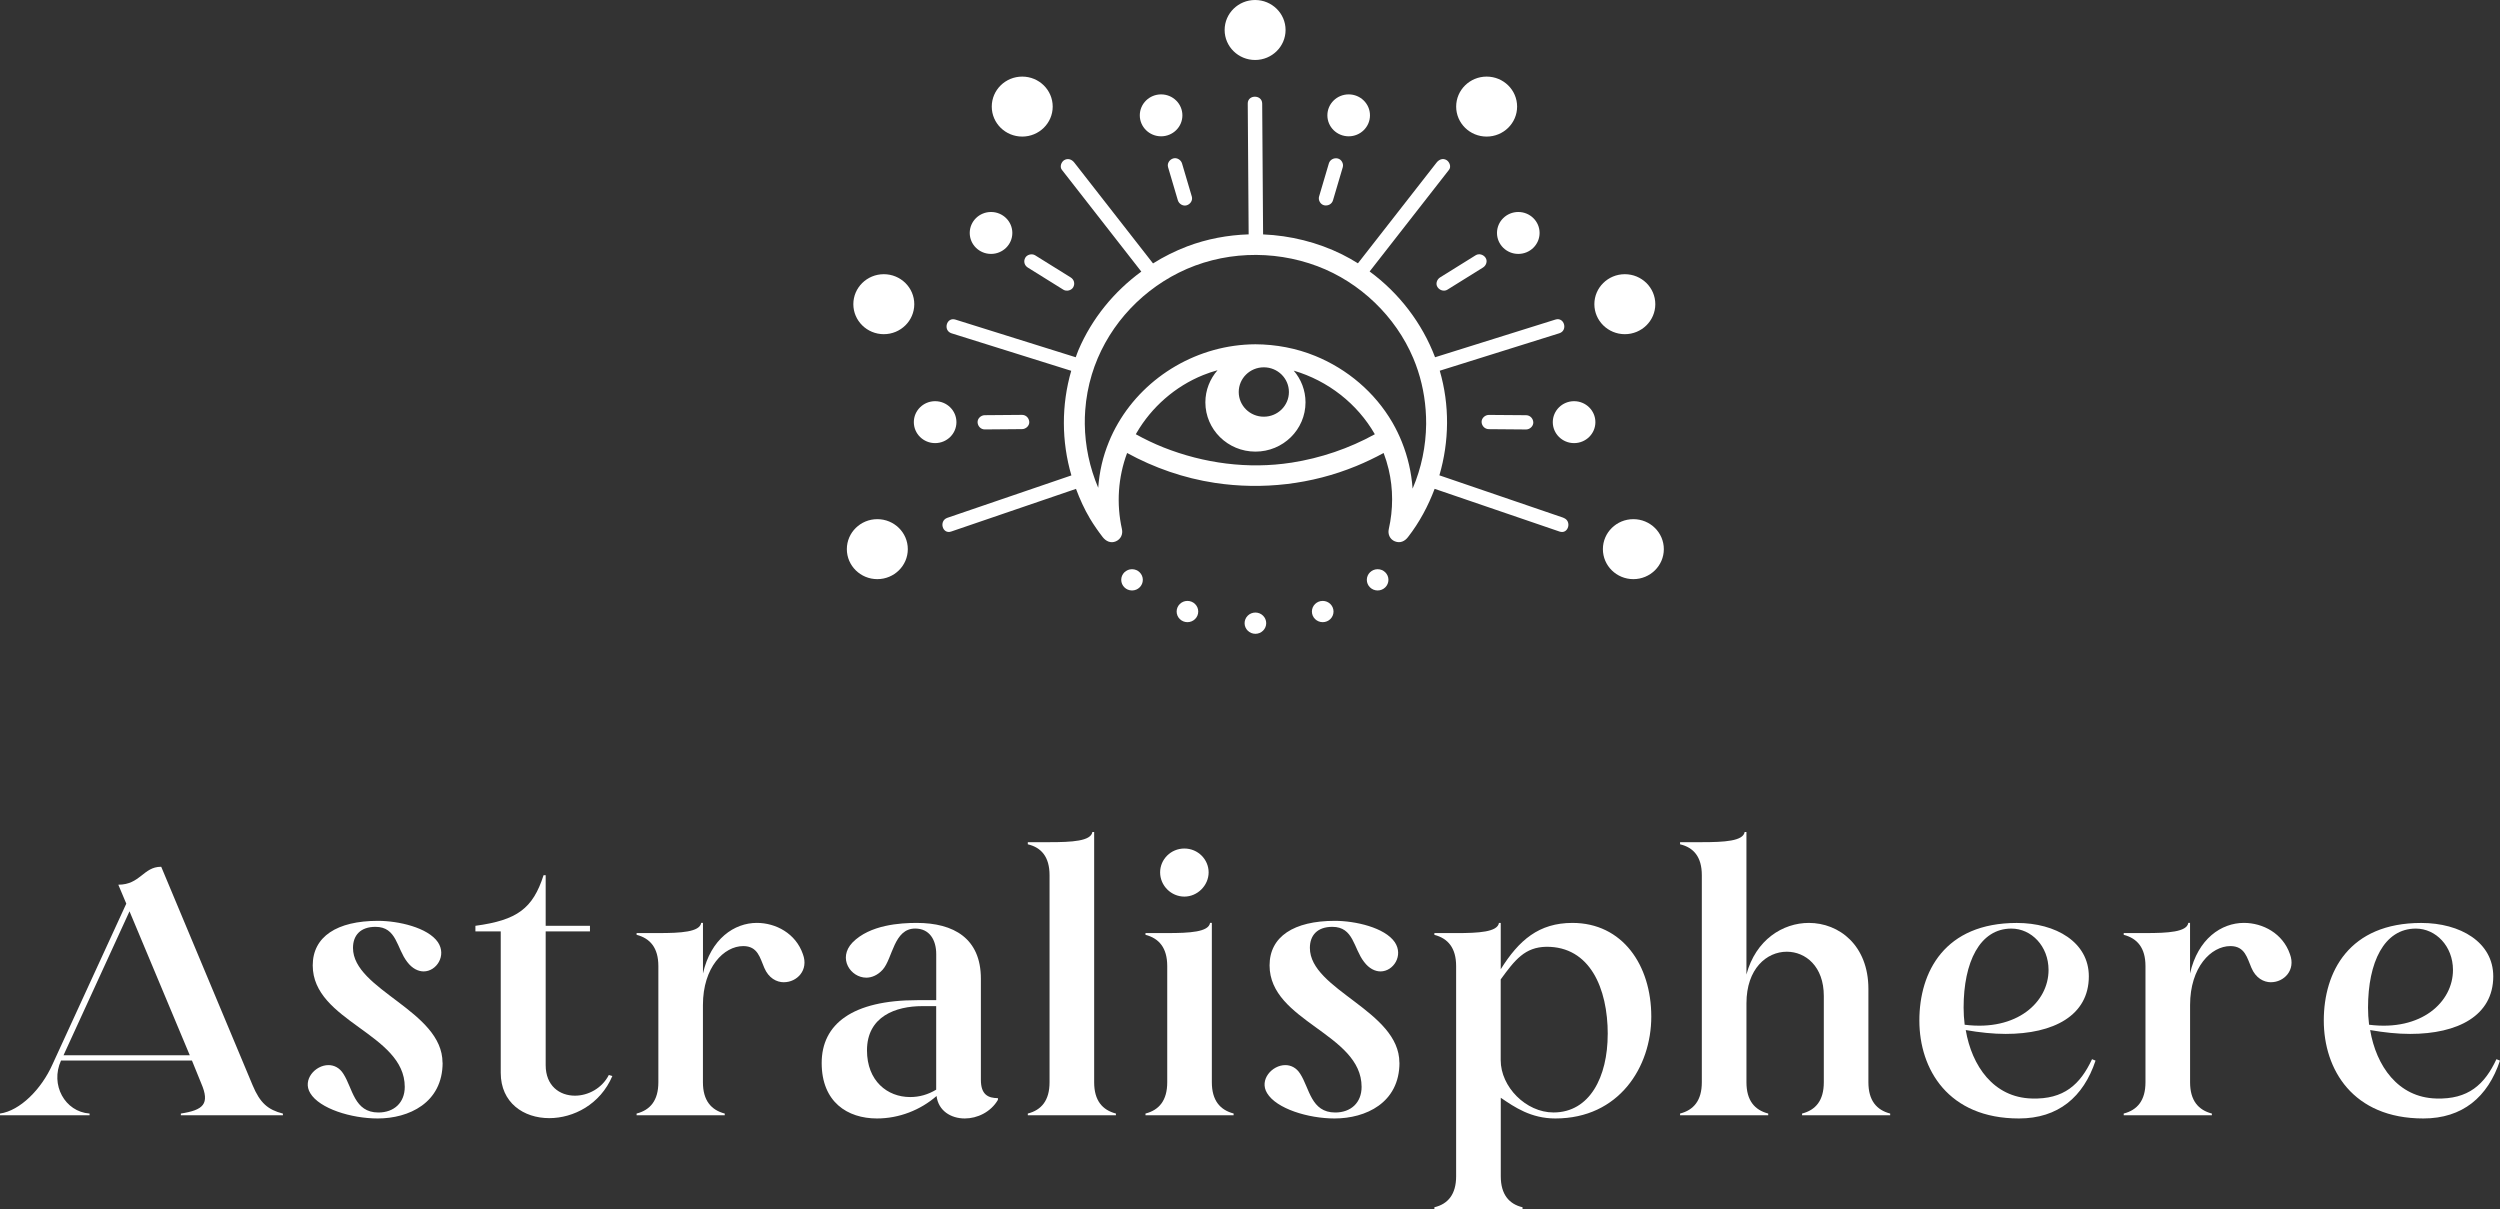
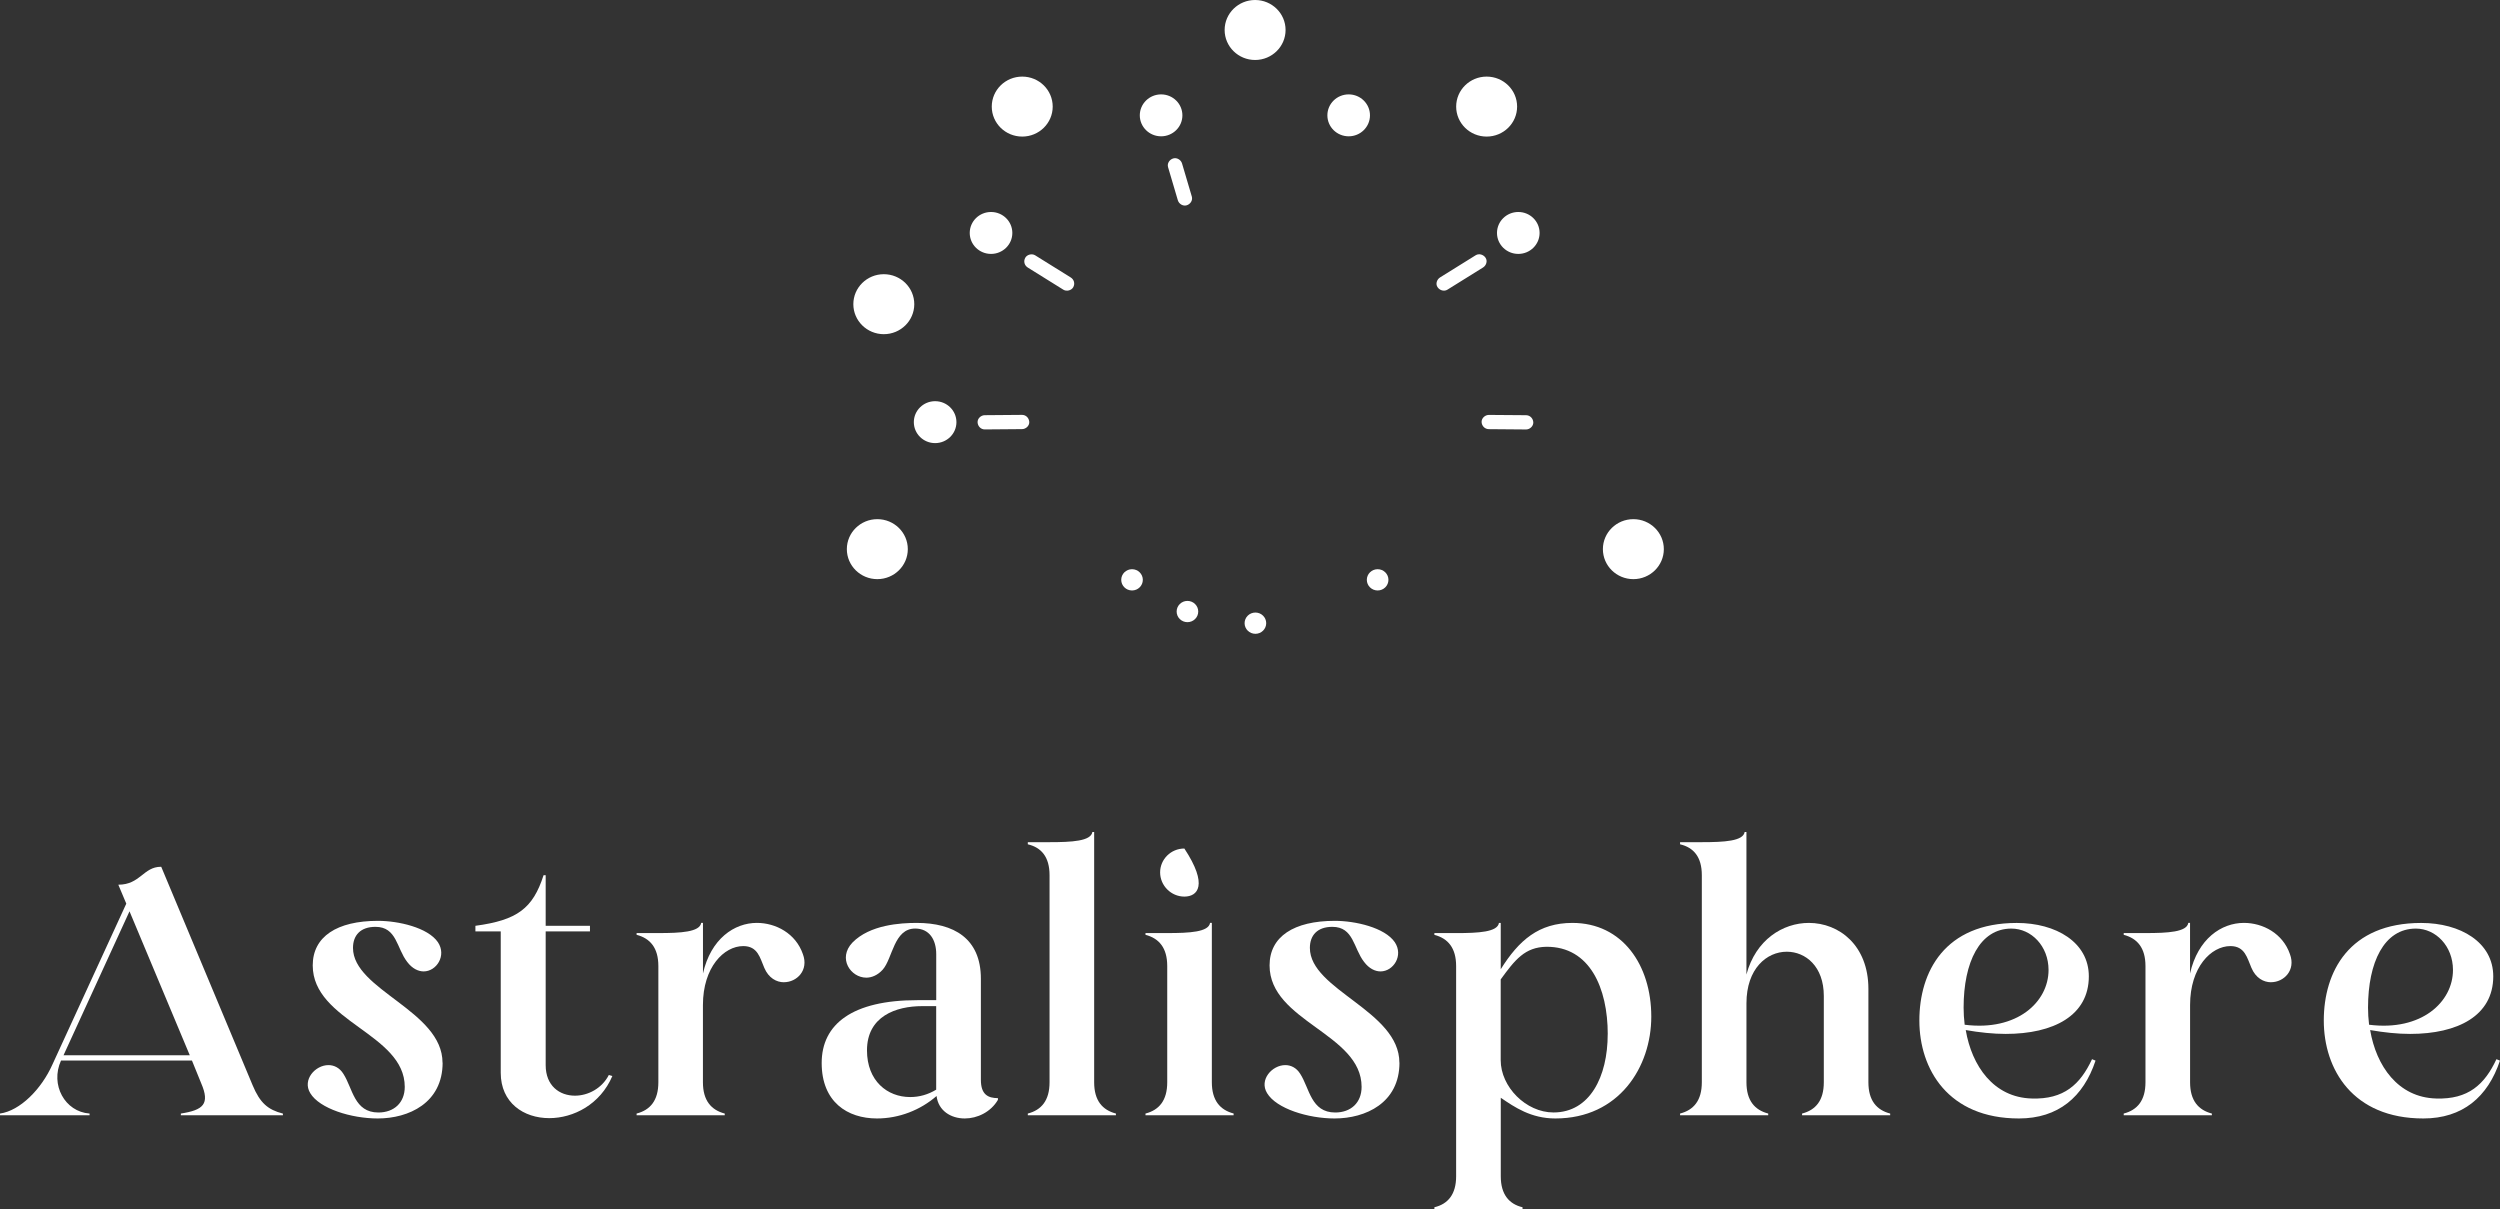
<svg xmlns="http://www.w3.org/2000/svg" width="122" height="59" viewBox="0 0 122 59" fill="none">
  <rect x="0" y="0" width="122" height="59" fill="#333333" stroke="none" />
  <g clip-path="url(#clip0_7_206)">
    <path d="M13.806 54.341V54.426H8.826V54.341C9.923 54.17 10.254 53.878 9.82 52.868L9.367 51.754H2.978C2.438 52.938 3.168 54.255 4.371 54.341V54.426H0V54.341C0.975 54.204 2.02 53.158 2.56 51.944L6.163 44.098L5.78 43.189V43.173C6.842 43.173 6.999 42.299 7.852 42.299H7.868L12.326 52.956C12.69 53.829 13.075 54.155 13.806 54.343V54.341ZM9.261 51.496L6.32 44.472L3.1 51.496H9.261Z" fill="white" />
    <path d="M21.6 51.856C21.6 53.826 19.946 54.581 18.432 54.581C17.142 54.581 15.594 54.102 15.141 53.347C14.742 52.695 15.383 51.977 16.029 51.977C16.29 51.977 16.569 52.097 16.759 52.406C17.213 53.109 17.281 54.29 18.465 54.29C19.231 54.29 19.752 53.811 19.752 53.039C19.752 50.435 15.261 49.852 15.261 47.111C15.261 45.706 16.445 44.937 18.446 44.937C19.438 44.937 20.882 45.262 21.371 45.981C21.805 46.633 21.3 47.405 20.673 47.405C20.413 47.405 20.117 47.268 19.872 46.942C19.351 46.274 19.367 45.23 18.323 45.23C17.592 45.23 17.226 45.641 17.226 46.258C17.226 48.313 21.595 49.325 21.595 51.86L21.6 51.856Z" fill="white" />
    <path d="M29.884 52.508C29.293 53.897 27.987 54.565 26.803 54.565C25.549 54.565 24.436 53.811 24.436 52.355V45.452H23.2V45.179C25.236 44.904 26.002 44.34 26.526 42.711H26.629V45.179H28.79V45.452H26.629V51.978C26.629 52.99 27.308 53.469 28.057 53.469C28.701 53.469 29.38 53.109 29.711 52.459L29.884 52.51V52.508Z" fill="white" />
    <path d="M38.256 47.934C37.892 47.934 37.509 47.728 37.298 47.232C37.089 46.753 36.985 46.169 36.271 46.169C35.332 46.169 34.303 47.197 34.303 49.046V52.816C34.303 53.706 34.705 54.168 35.367 54.341V54.426H31.066V54.341C31.729 54.17 32.128 53.707 32.128 52.816V47.144C32.128 46.254 31.729 45.792 31.066 45.619V45.534H32.128C33.225 45.534 34.148 45.483 34.218 45.037H34.305V47.505C34.688 45.808 35.839 45.037 36.935 45.037C37.858 45.037 38.833 45.55 39.181 46.562C39.477 47.35 38.885 47.932 38.258 47.932L38.256 47.934Z" fill="white" />
    <path d="M48.699 53.587V53.673C48.349 54.272 47.689 54.581 47.081 54.581C46.402 54.581 45.791 54.204 45.704 53.485C44.92 54.17 43.877 54.581 42.797 54.581C41.352 54.581 40.098 53.775 40.098 51.875C40.098 49.974 41.595 48.808 44.765 48.808H45.688V46.564C45.688 45.861 45.357 45.313 44.661 45.313C43.616 45.313 43.564 46.769 43.078 47.317C42.834 47.59 42.538 47.71 42.277 47.71C41.511 47.71 40.868 46.768 41.598 45.998C42.451 45.124 43.949 45.038 44.733 45.038C46.544 45.038 47.867 45.792 47.867 47.763V52.697C47.867 53.416 48.216 53.589 48.703 53.589L48.699 53.587ZM45.686 49.099H45.007C43.72 49.099 42.309 49.596 42.309 51.258C42.309 52.748 43.3 53.536 44.415 53.536C44.868 53.536 45.286 53.416 45.686 53.176V49.099Z" fill="white" />
    <path d="M54.457 54.341V54.426H50.157V54.341C50.819 54.17 51.218 53.707 51.218 52.816V42.709C51.218 41.819 50.819 41.357 50.157 41.202V41.098H51.218C52.315 41.098 53.238 41.047 53.308 40.601H53.395V52.816C53.395 53.706 53.795 54.168 54.457 54.341Z" fill="white" />
-     <path d="M60.2 54.341V54.426H55.9V54.341C56.562 54.17 56.961 53.707 56.961 52.816V47.144C56.961 46.254 56.562 45.792 55.9 45.619V45.534H56.961C58.058 45.534 58.981 45.483 59.051 45.037H59.138V52.814C59.138 53.704 59.54 54.166 60.202 54.339L60.2 54.341ZM56.614 42.572C56.614 41.939 57.135 41.408 57.797 41.408C58.459 41.408 58.981 41.939 58.981 42.572C58.981 43.206 58.441 43.754 57.797 43.754C57.154 43.754 56.614 43.222 56.614 42.572Z" fill="white" />
+     <path d="M60.2 54.341V54.426H55.9V54.341C56.562 54.17 56.961 53.707 56.961 52.816V47.144C56.961 46.254 56.562 45.792 55.9 45.619V45.534H56.961C58.058 45.534 58.981 45.483 59.051 45.037H59.138V52.814C59.138 53.704 59.54 54.166 60.202 54.339L60.2 54.341ZM56.614 42.572C56.614 41.939 57.135 41.408 57.797 41.408C58.981 43.206 58.441 43.754 57.797 43.754C57.154 43.754 56.614 43.222 56.614 42.572Z" fill="white" />
    <path d="M68.294 51.856C68.294 53.826 66.641 54.581 65.126 54.581C63.836 54.581 62.288 54.102 61.835 53.347C61.434 52.695 62.077 51.977 62.723 51.977C62.984 51.977 63.263 52.097 63.453 52.406C63.907 53.109 63.975 54.29 65.159 54.29C65.925 54.29 66.446 53.811 66.446 53.039C66.446 50.435 61.955 49.852 61.955 47.111C61.955 45.706 63.139 44.937 65.14 44.937C66.132 44.937 67.578 45.262 68.067 45.981C68.501 46.633 67.996 47.405 67.369 47.405C67.108 47.405 66.812 47.268 66.568 46.942C66.045 46.274 66.063 45.23 65.018 45.23C64.288 45.23 63.922 45.641 63.922 46.258C63.922 48.313 68.29 49.325 68.29 51.86L68.294 51.856Z" fill="white" />
    <path d="M80.583 49.612C80.583 52.062 79.014 54.581 75.9 54.581C74.716 54.581 73.915 54.033 73.238 53.571V57.407C73.238 58.281 73.638 58.76 74.3 58.914V59H69.998V58.914C70.66 58.76 71.059 58.281 71.059 57.407V47.146C71.059 46.256 70.66 45.794 69.998 45.621V45.535H71.059C72.156 45.535 73.081 45.484 73.149 45.038H73.236V47.299C74.124 45.878 75.099 45.038 76.734 45.038C79.172 45.038 80.583 47.093 80.583 49.612ZM78.458 50.469C78.458 48.225 77.588 46.187 75.463 46.203C74.416 46.22 73.93 46.837 73.234 47.796V51.736C73.234 53.039 74.468 54.288 75.809 54.288C77.587 54.288 78.456 52.541 78.456 50.468L78.458 50.469Z" fill="white" />
    <path d="M92.241 54.341V54.426H87.941V54.341C88.603 54.17 89.002 53.707 89.002 52.816V48.602C89.002 47.163 88.115 46.444 87.194 46.444C86.219 46.444 85.227 47.266 85.227 48.961V52.816C85.227 53.706 85.627 54.168 86.289 54.341V54.426H81.987V54.341C82.649 54.17 83.049 53.707 83.049 52.816V42.709C83.049 41.819 82.649 41.357 81.987 41.202V41.098H83.049C84.147 41.098 85.07 41.047 85.139 40.601H85.226V47.557C85.677 45.861 87.001 45.038 88.272 45.038C89.75 45.038 91.178 46.134 91.178 48.258V52.816C91.178 53.706 91.579 54.168 92.239 54.341H92.241Z" fill="white" />
    <path d="M102.264 51.754C101.673 53.536 100.437 54.581 98.523 54.581C95.075 54.581 93.665 52.182 93.665 49.802C93.665 47.421 94.901 45.04 98.419 45.04C100.333 45.04 101.935 45.983 101.935 47.645C101.935 49.563 100.211 50.455 97.877 50.455C97.269 50.455 96.608 50.386 95.928 50.267C96.224 52.015 97.285 53.556 99.148 53.607C100.716 53.658 101.515 52.923 102.091 51.689L102.263 51.758L102.264 51.754ZM95.876 50.007C98.436 50.333 99.969 48.893 99.969 47.335C99.969 46.171 99.131 45.315 98.156 45.315C96.608 45.315 95.824 46.961 95.824 49.17C95.824 49.443 95.841 49.718 95.876 50.009V50.007Z" fill="white" />
    <path d="M110.828 47.934C110.462 47.934 110.081 47.728 109.87 47.232C109.661 46.753 109.556 46.169 108.844 46.169C107.904 46.169 106.876 47.197 106.876 49.046V52.816C106.876 53.706 107.277 54.168 107.939 54.341V54.426H103.637V54.341C104.299 54.17 104.699 53.707 104.699 52.816V47.144C104.699 46.254 104.299 45.792 103.637 45.619V45.534H104.699C105.795 45.534 106.72 45.483 106.789 45.037H106.874V47.505C107.257 45.808 108.407 45.037 109.504 45.037C110.427 45.037 111.402 45.55 111.749 46.562C112.045 47.35 111.453 47.932 110.826 47.932L110.828 47.934Z" fill="white" />
    <path d="M122 51.754C121.408 53.536 120.173 54.581 118.258 54.581C114.81 54.581 113.401 52.182 113.401 49.802C113.401 47.421 114.637 45.04 118.155 45.04C120.069 45.04 121.671 45.983 121.671 47.645C121.671 49.563 119.947 50.455 117.613 50.455C117.004 50.455 116.344 50.386 115.663 50.267C115.959 52.015 117.021 53.556 118.883 53.607C120.452 53.658 121.251 52.923 121.826 51.689L121.998 51.758L122 51.754ZM115.611 50.007C118.171 50.333 119.705 48.893 119.705 47.335C119.705 46.171 118.867 45.315 117.892 45.315C116.344 45.315 115.56 46.961 115.56 49.17C115.56 49.443 115.576 49.718 115.611 50.009V50.007Z" fill="white" />
    <path d="M72.548 6.665C73.37 6.665 74.035 6.01 74.035 5.202C74.035 4.393 73.37 3.738 72.548 3.738C71.727 3.738 71.061 4.393 71.061 5.202C71.061 6.01 71.727 6.665 72.548 6.665Z" fill="white" />
    <path d="M67.229 28.815C67.52 28.815 67.756 28.582 67.756 28.296C67.756 28.01 67.52 27.777 67.229 27.777C66.938 27.777 66.701 28.01 66.701 28.296C66.701 28.582 66.938 28.815 67.229 28.815Z" fill="white" />
    <path d="M55.243 28.815C55.534 28.815 55.77 28.582 55.77 28.296C55.77 28.01 55.534 27.777 55.243 27.777C54.952 27.777 54.716 28.01 54.716 28.296C54.716 28.582 54.952 28.815 55.243 28.815Z" fill="white" />
-     <path d="M64.549 30.362C64.84 30.362 65.076 30.13 65.076 29.843C65.076 29.557 64.84 29.324 64.549 29.324C64.257 29.324 64.021 29.557 64.021 29.843C64.021 30.13 64.257 30.362 64.549 30.362Z" fill="white" />
    <path d="M61.791 30.411C61.791 30.697 61.554 30.93 61.264 30.93C60.973 30.93 60.736 30.697 60.736 30.411C60.736 30.125 60.973 29.892 61.264 29.892C61.554 29.892 61.791 30.125 61.791 30.411Z" fill="white" />
    <path d="M57.947 30.362C58.238 30.362 58.474 30.13 58.474 29.843C58.474 29.557 58.238 29.324 57.947 29.324C57.656 29.324 57.42 29.557 57.42 29.843C57.42 30.13 57.656 30.362 57.947 30.362Z" fill="white" />
-     <path d="M76.299 25.267C74.279 24.578 72.261 23.886 70.242 23.196C70.726 21.544 70.749 19.764 70.26 18.091C72.204 17.481 74.15 16.873 76.094 16.264C76.525 16.129 76.34 15.459 75.907 15.594C73.948 16.207 71.99 16.821 70.031 17.434C69.4 15.772 68.281 14.307 66.838 13.248C68.129 11.594 69.422 9.939 70.713 8.285C70.83 8.136 70.736 7.897 70.588 7.81C70.406 7.704 70.221 7.786 70.105 7.934C68.825 9.572 67.547 11.211 66.267 12.849C66.015 12.693 65.758 12.546 65.492 12.414C64.293 11.821 62.973 11.495 61.639 11.439C61.624 9.311 61.609 7.182 61.595 5.054C61.591 4.608 60.886 4.606 60.89 5.054C60.905 7.182 60.919 9.309 60.934 11.437C59.913 11.47 58.898 11.659 57.936 12.023C57.35 12.247 56.791 12.525 56.268 12.855C54.988 11.215 53.706 9.573 52.426 7.934C52.309 7.784 52.124 7.708 51.943 7.81C51.793 7.893 51.701 8.136 51.818 8.285C53.11 9.941 54.403 11.597 55.696 13.254C54.357 14.235 53.284 15.547 52.628 17.083C52.578 17.198 52.541 17.318 52.496 17.434C50.539 16.821 48.581 16.207 46.624 15.596C46.191 15.459 46.004 16.129 46.437 16.266C48.383 16.875 50.33 17.485 52.276 18.095C51.793 19.76 51.799 21.54 52.284 23.2C50.266 23.89 48.249 24.579 46.232 25.269C45.806 25.415 45.989 26.087 46.418 25.939C48.449 25.246 50.478 24.55 52.509 23.857C52.696 24.356 52.914 24.843 53.19 25.306C53.379 25.621 53.588 25.921 53.811 26.21C53.967 26.41 54.2 26.527 54.453 26.418C54.694 26.314 54.806 26.074 54.751 25.823C54.474 24.581 54.562 23.287 55.003 22.106C56.327 22.832 57.777 23.335 59.281 23.564C61.613 23.917 64.007 23.639 66.185 22.743C66.644 22.554 67.09 22.341 67.521 22.106C67.619 22.363 67.7 22.628 67.765 22.9C67.993 23.859 67.989 24.862 67.772 25.823C67.717 26.067 67.826 26.321 68.07 26.418C68.327 26.52 68.551 26.418 68.71 26.21C69.269 25.493 69.694 24.692 70.01 23.855C72.043 24.55 74.076 25.246 76.109 25.941C76.538 26.088 76.723 25.417 76.296 25.271L76.299 25.267ZM63.019 22.578C60.918 22.905 58.744 22.614 56.776 21.833C56.314 21.649 55.864 21.433 55.428 21.191C55.441 21.167 55.454 21.143 55.467 21.122C56.197 19.867 57.35 18.854 58.713 18.304C58.942 18.211 59.177 18.133 59.416 18.067C59.048 18.488 58.822 19.036 58.822 19.634C58.822 20.961 59.915 22.039 61.265 22.039C62.616 22.039 63.709 20.963 63.709 19.634C63.709 19.045 63.492 18.504 63.133 18.087C64.804 18.579 66.235 19.695 67.092 21.191C65.834 21.886 64.449 22.355 63.021 22.579L63.019 22.578ZM60.45 19.13C60.45 18.464 60.997 17.925 61.674 17.925C62.351 17.925 62.899 18.464 62.899 19.13C62.899 19.797 62.351 20.335 61.674 20.335C60.997 20.335 60.45 19.797 60.45 19.13ZM68.934 23.837C68.879 23.06 68.703 22.295 68.411 21.567C68.285 21.254 68.139 20.949 67.969 20.652C67.961 20.639 67.954 20.625 67.946 20.612C67.096 19.152 65.758 18.013 64.182 17.369C63.259 16.992 62.262 16.806 61.264 16.801C58.476 16.814 55.907 18.339 54.56 20.657C54.39 20.949 54.24 21.253 54.113 21.567C53.969 21.919 53.85 22.285 53.763 22.661C53.676 23.04 53.621 23.42 53.593 23.804C53.175 22.818 52.951 21.762 52.938 20.697C52.935 20.472 52.942 20.244 52.959 20.018C53.001 19.433 53.108 18.848 53.282 18.273C53.935 16.125 55.496 14.32 57.526 13.306C59.616 12.263 62.107 12.169 64.29 12.99C66.378 13.776 68.107 15.447 68.965 17.474C69.308 18.284 69.507 19.14 69.572 20.004C69.589 20.233 69.598 20.463 69.596 20.694C69.585 21.769 69.365 22.841 68.938 23.839L68.934 23.837Z" fill="white" />
    <path d="M72.656 20.248C72.471 20.248 72.295 20.408 72.302 20.596C72.311 20.785 72.458 20.941 72.656 20.943C73.26 20.949 73.867 20.952 74.472 20.958C74.657 20.958 74.832 20.797 74.825 20.61C74.816 20.421 74.67 20.264 74.472 20.262C73.867 20.257 73.26 20.253 72.656 20.248Z" fill="white" />
    <path d="M49.875 20.941C50.06 20.941 50.236 20.783 50.229 20.594C50.219 20.406 50.073 20.244 49.875 20.246C49.27 20.252 48.664 20.255 48.059 20.261C47.874 20.261 47.698 20.419 47.706 20.608C47.715 20.796 47.861 20.958 48.059 20.956C48.664 20.95 49.27 20.947 49.875 20.941Z" fill="white" />
    <path d="M70.151 14.012C70.251 14.165 70.467 14.24 70.634 14.136C71.213 13.776 71.792 13.415 72.371 13.055C72.526 12.959 72.604 12.742 72.496 12.58C72.397 12.427 72.18 12.353 72.014 12.456C71.435 12.817 70.856 13.177 70.277 13.537C70.121 13.634 70.044 13.85 70.151 14.012Z" fill="white" />
    <path d="M50.157 13.057C50.736 13.417 51.314 13.778 51.893 14.138C52.049 14.235 52.289 14.174 52.376 14.014C52.469 13.843 52.417 13.643 52.25 13.539C51.671 13.179 51.092 12.819 50.514 12.458C50.356 12.362 50.118 12.422 50.031 12.582C49.938 12.753 49.99 12.953 50.157 13.057Z" fill="white" />
-     <path d="M65.283 7.733C65.094 7.691 64.904 7.79 64.848 7.975C64.689 8.514 64.53 9.053 64.371 9.59C64.319 9.764 64.434 9.976 64.617 10.018C64.806 10.059 64.996 9.961 65.05 9.775C65.209 9.237 65.368 8.698 65.527 8.161C65.579 7.986 65.464 7.775 65.281 7.733H65.283Z" fill="white" />
    <path d="M57.683 7.975C57.631 7.801 57.431 7.675 57.248 7.733C57.069 7.79 56.947 7.974 57.002 8.161C57.161 8.7 57.32 9.238 57.479 9.775C57.531 9.95 57.731 10.076 57.914 10.018C58.093 9.961 58.215 9.777 58.16 9.59C58.001 9.051 57.842 8.512 57.683 7.975Z" fill="white" />
    <path d="M49.885 6.665C50.706 6.665 51.372 6.01 51.372 5.202C51.372 4.393 50.706 3.738 49.885 3.738C49.063 3.738 48.398 4.393 48.398 5.202C48.398 6.01 49.063 6.665 49.885 6.665Z" fill="white" />
    <path d="M43.13 16.308C43.951 16.308 44.617 15.652 44.617 14.844C44.617 14.036 43.951 13.381 43.13 13.381C42.309 13.381 41.643 14.036 41.643 14.844C41.643 15.652 42.309 16.308 43.13 16.308Z" fill="white" />
-     <path d="M79.292 16.308C80.113 16.308 80.779 15.652 80.779 14.844C80.779 14.036 80.113 13.381 79.292 13.381C78.471 13.381 77.805 14.036 77.805 14.844C77.805 15.652 78.471 16.308 79.292 16.308Z" fill="white" />
    <path d="M42.813 28.262C43.635 28.262 44.301 27.606 44.301 26.798C44.301 25.99 43.635 25.335 42.813 25.335C41.992 25.335 41.326 25.99 41.326 26.798C41.326 27.606 41.992 28.262 42.813 28.262Z" fill="white" />
    <path d="M79.708 28.262C80.529 28.262 81.195 27.606 81.195 26.798C81.195 25.99 80.529 25.335 79.708 25.335C78.887 25.335 78.221 25.99 78.221 26.798C78.221 27.606 78.887 28.262 79.708 28.262Z" fill="white" />
    <path d="M56.662 6.652C57.236 6.652 57.701 6.194 57.701 5.629C57.701 5.064 57.236 4.606 56.662 4.606C56.088 4.606 55.622 5.064 55.622 5.629C55.622 6.194 56.088 6.652 56.662 6.652Z" fill="white" />
    <path d="M65.816 6.652C66.39 6.652 66.855 6.194 66.855 5.629C66.855 5.064 66.39 4.606 65.816 4.606C65.241 4.606 64.776 5.064 64.776 5.629C64.776 6.194 65.241 6.652 65.816 6.652Z" fill="white" />
    <path d="M48.362 12.391C48.937 12.391 49.402 11.933 49.402 11.368C49.402 10.803 48.937 10.345 48.362 10.345C47.788 10.345 47.323 10.803 47.323 11.368C47.323 11.933 47.788 12.391 48.362 12.391Z" fill="white" />
    <path d="M74.093 12.391C74.667 12.391 75.132 11.933 75.132 11.368C75.132 10.803 74.667 10.345 74.093 10.345C73.519 10.345 73.053 10.803 73.053 11.368C73.053 11.933 73.519 12.391 74.093 12.391Z" fill="white" />
    <path d="M45.634 21.624C46.208 21.624 46.674 21.166 46.674 20.601C46.674 20.036 46.208 19.578 45.634 19.578C45.06 19.578 44.595 20.036 44.595 20.601C44.595 21.166 45.06 21.624 45.634 21.624Z" fill="white" />
-     <path d="M76.815 21.624C77.389 21.624 77.855 21.166 77.855 20.601C77.855 20.036 77.389 19.578 76.815 19.578C76.241 19.578 75.776 20.036 75.776 20.601C75.776 21.166 76.241 21.624 76.815 21.624Z" fill="white" />
    <path d="M61.249 2.927C62.07 2.927 62.736 2.271 62.736 1.463C62.736 0.655 62.07 0 61.249 0C60.428 0 59.762 0.655 59.762 1.463C59.762 2.271 60.428 2.927 61.249 2.927Z" fill="white" />
  </g>
  <defs>
    <clipPath id="clip0_7_206">
      <rect width="122" height="59" fill="white" />
    </clipPath>
  </defs>
</svg>